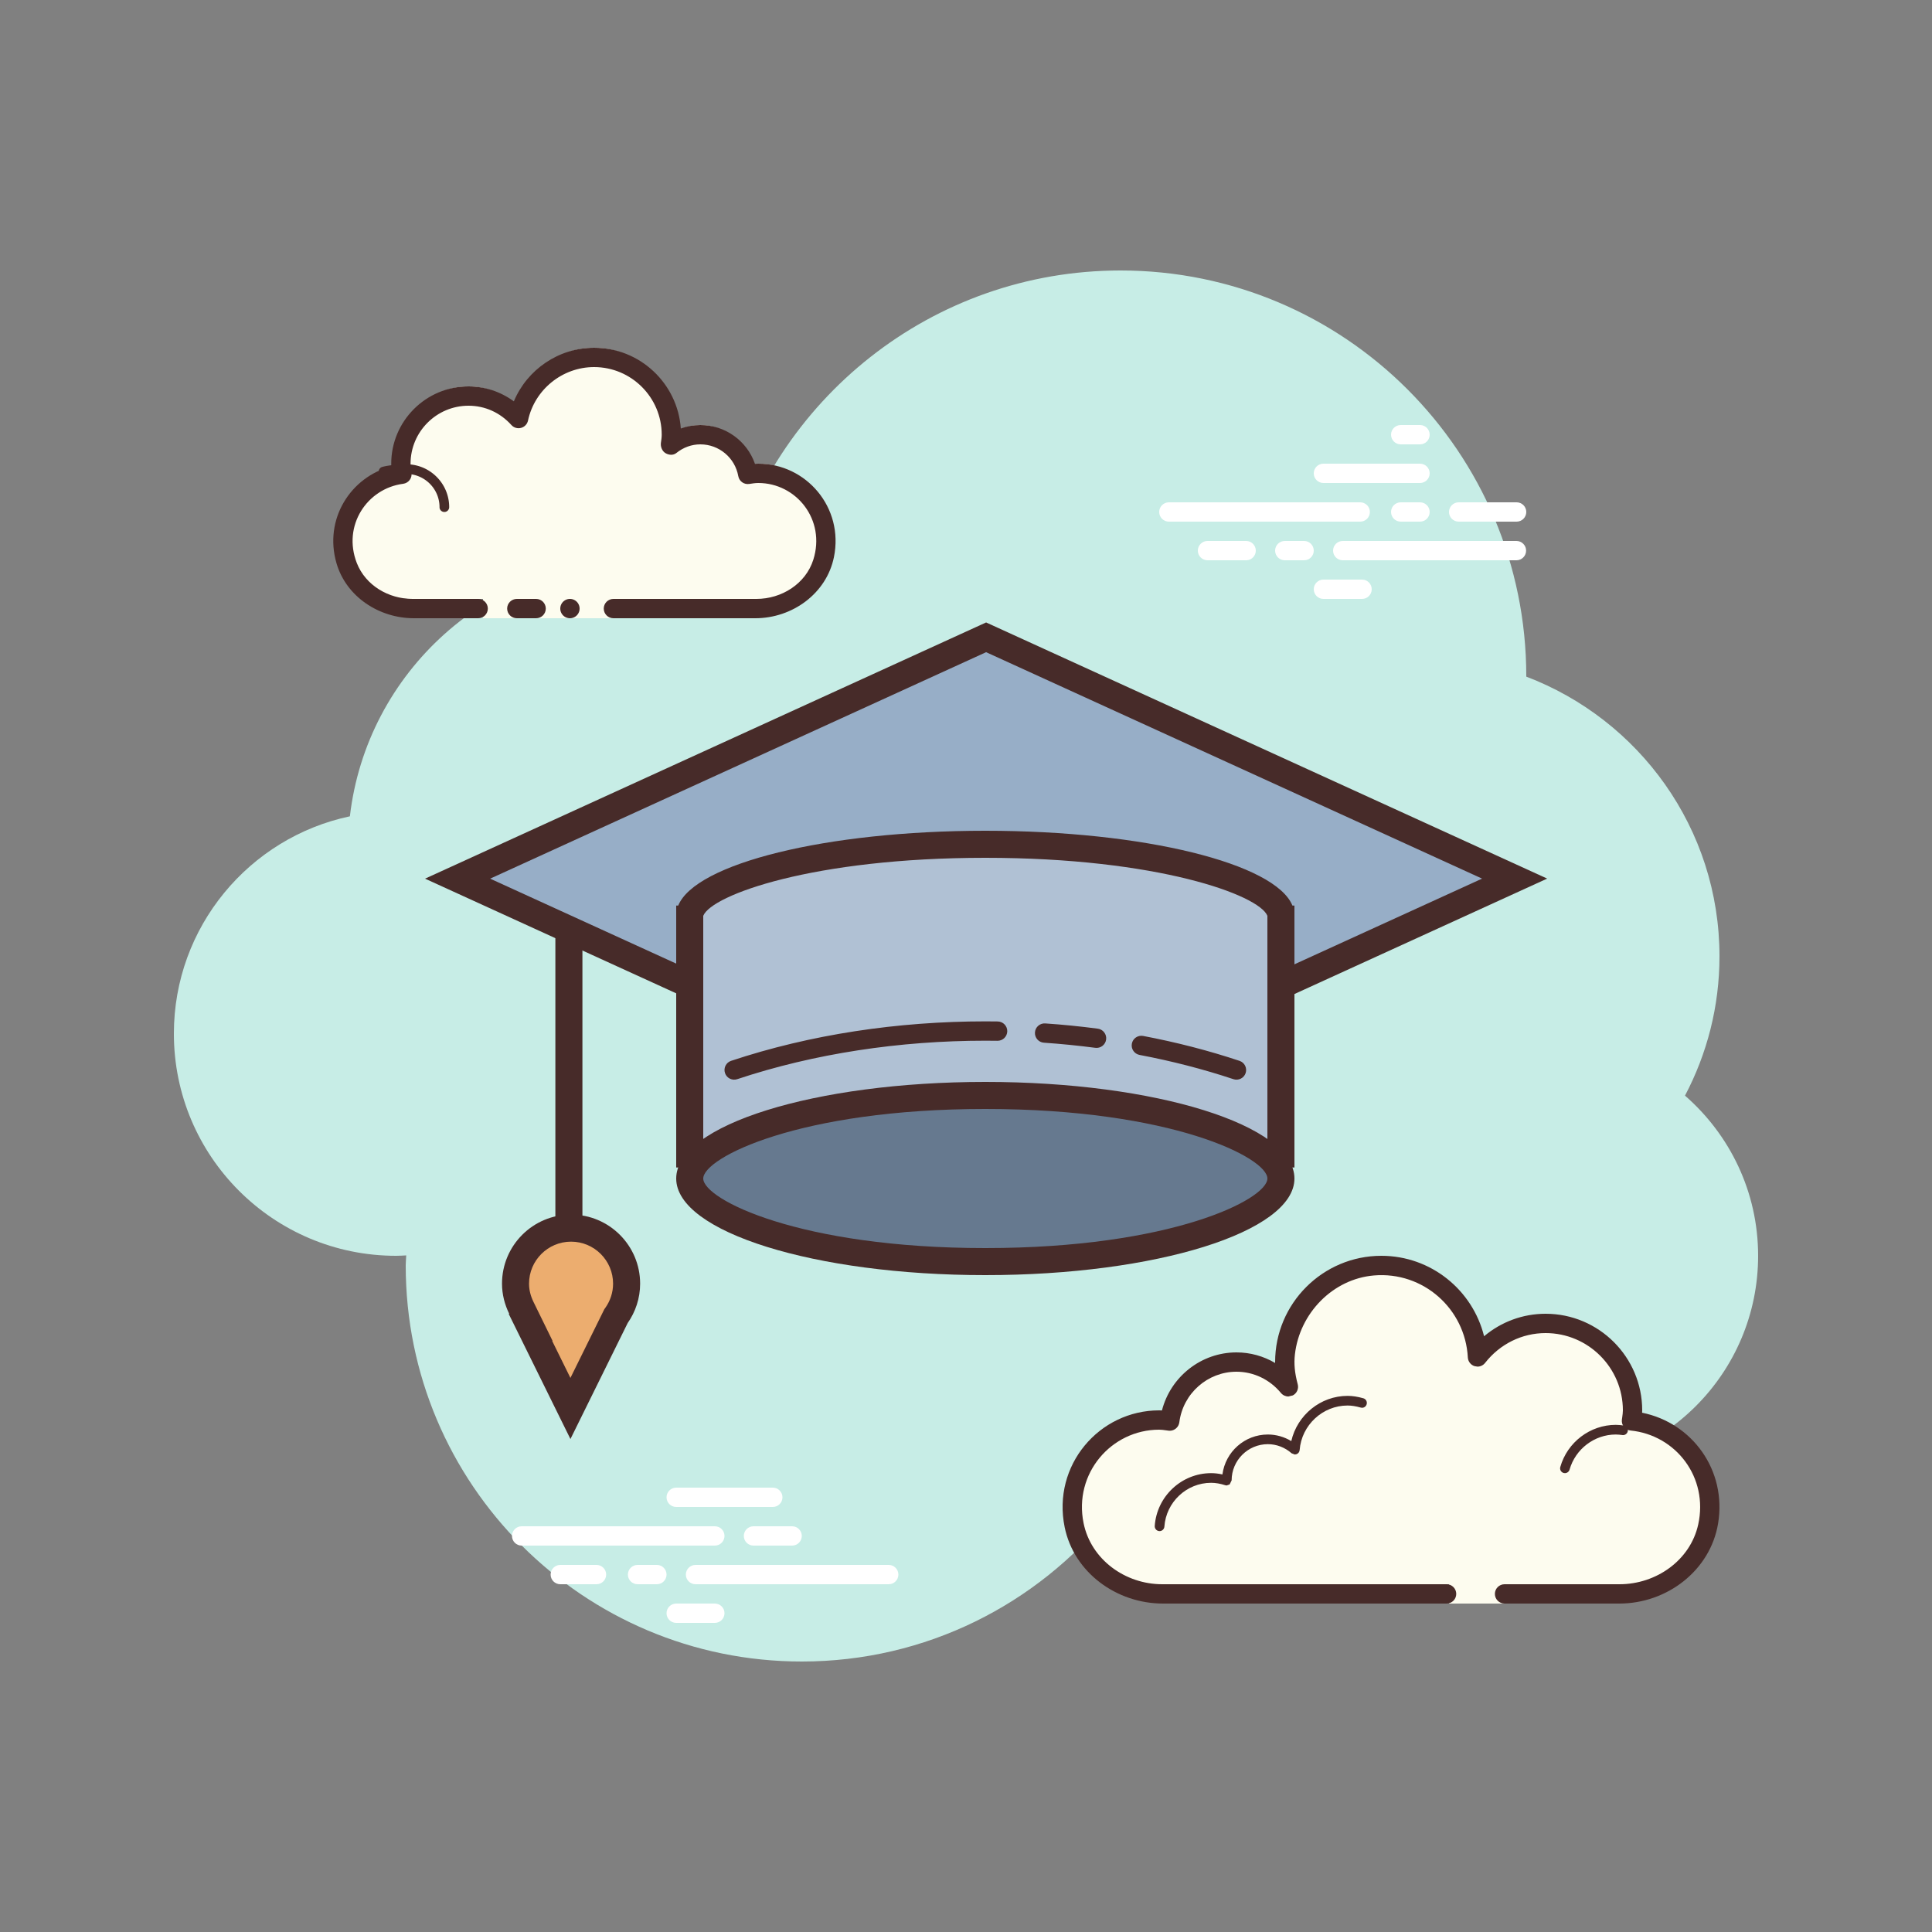
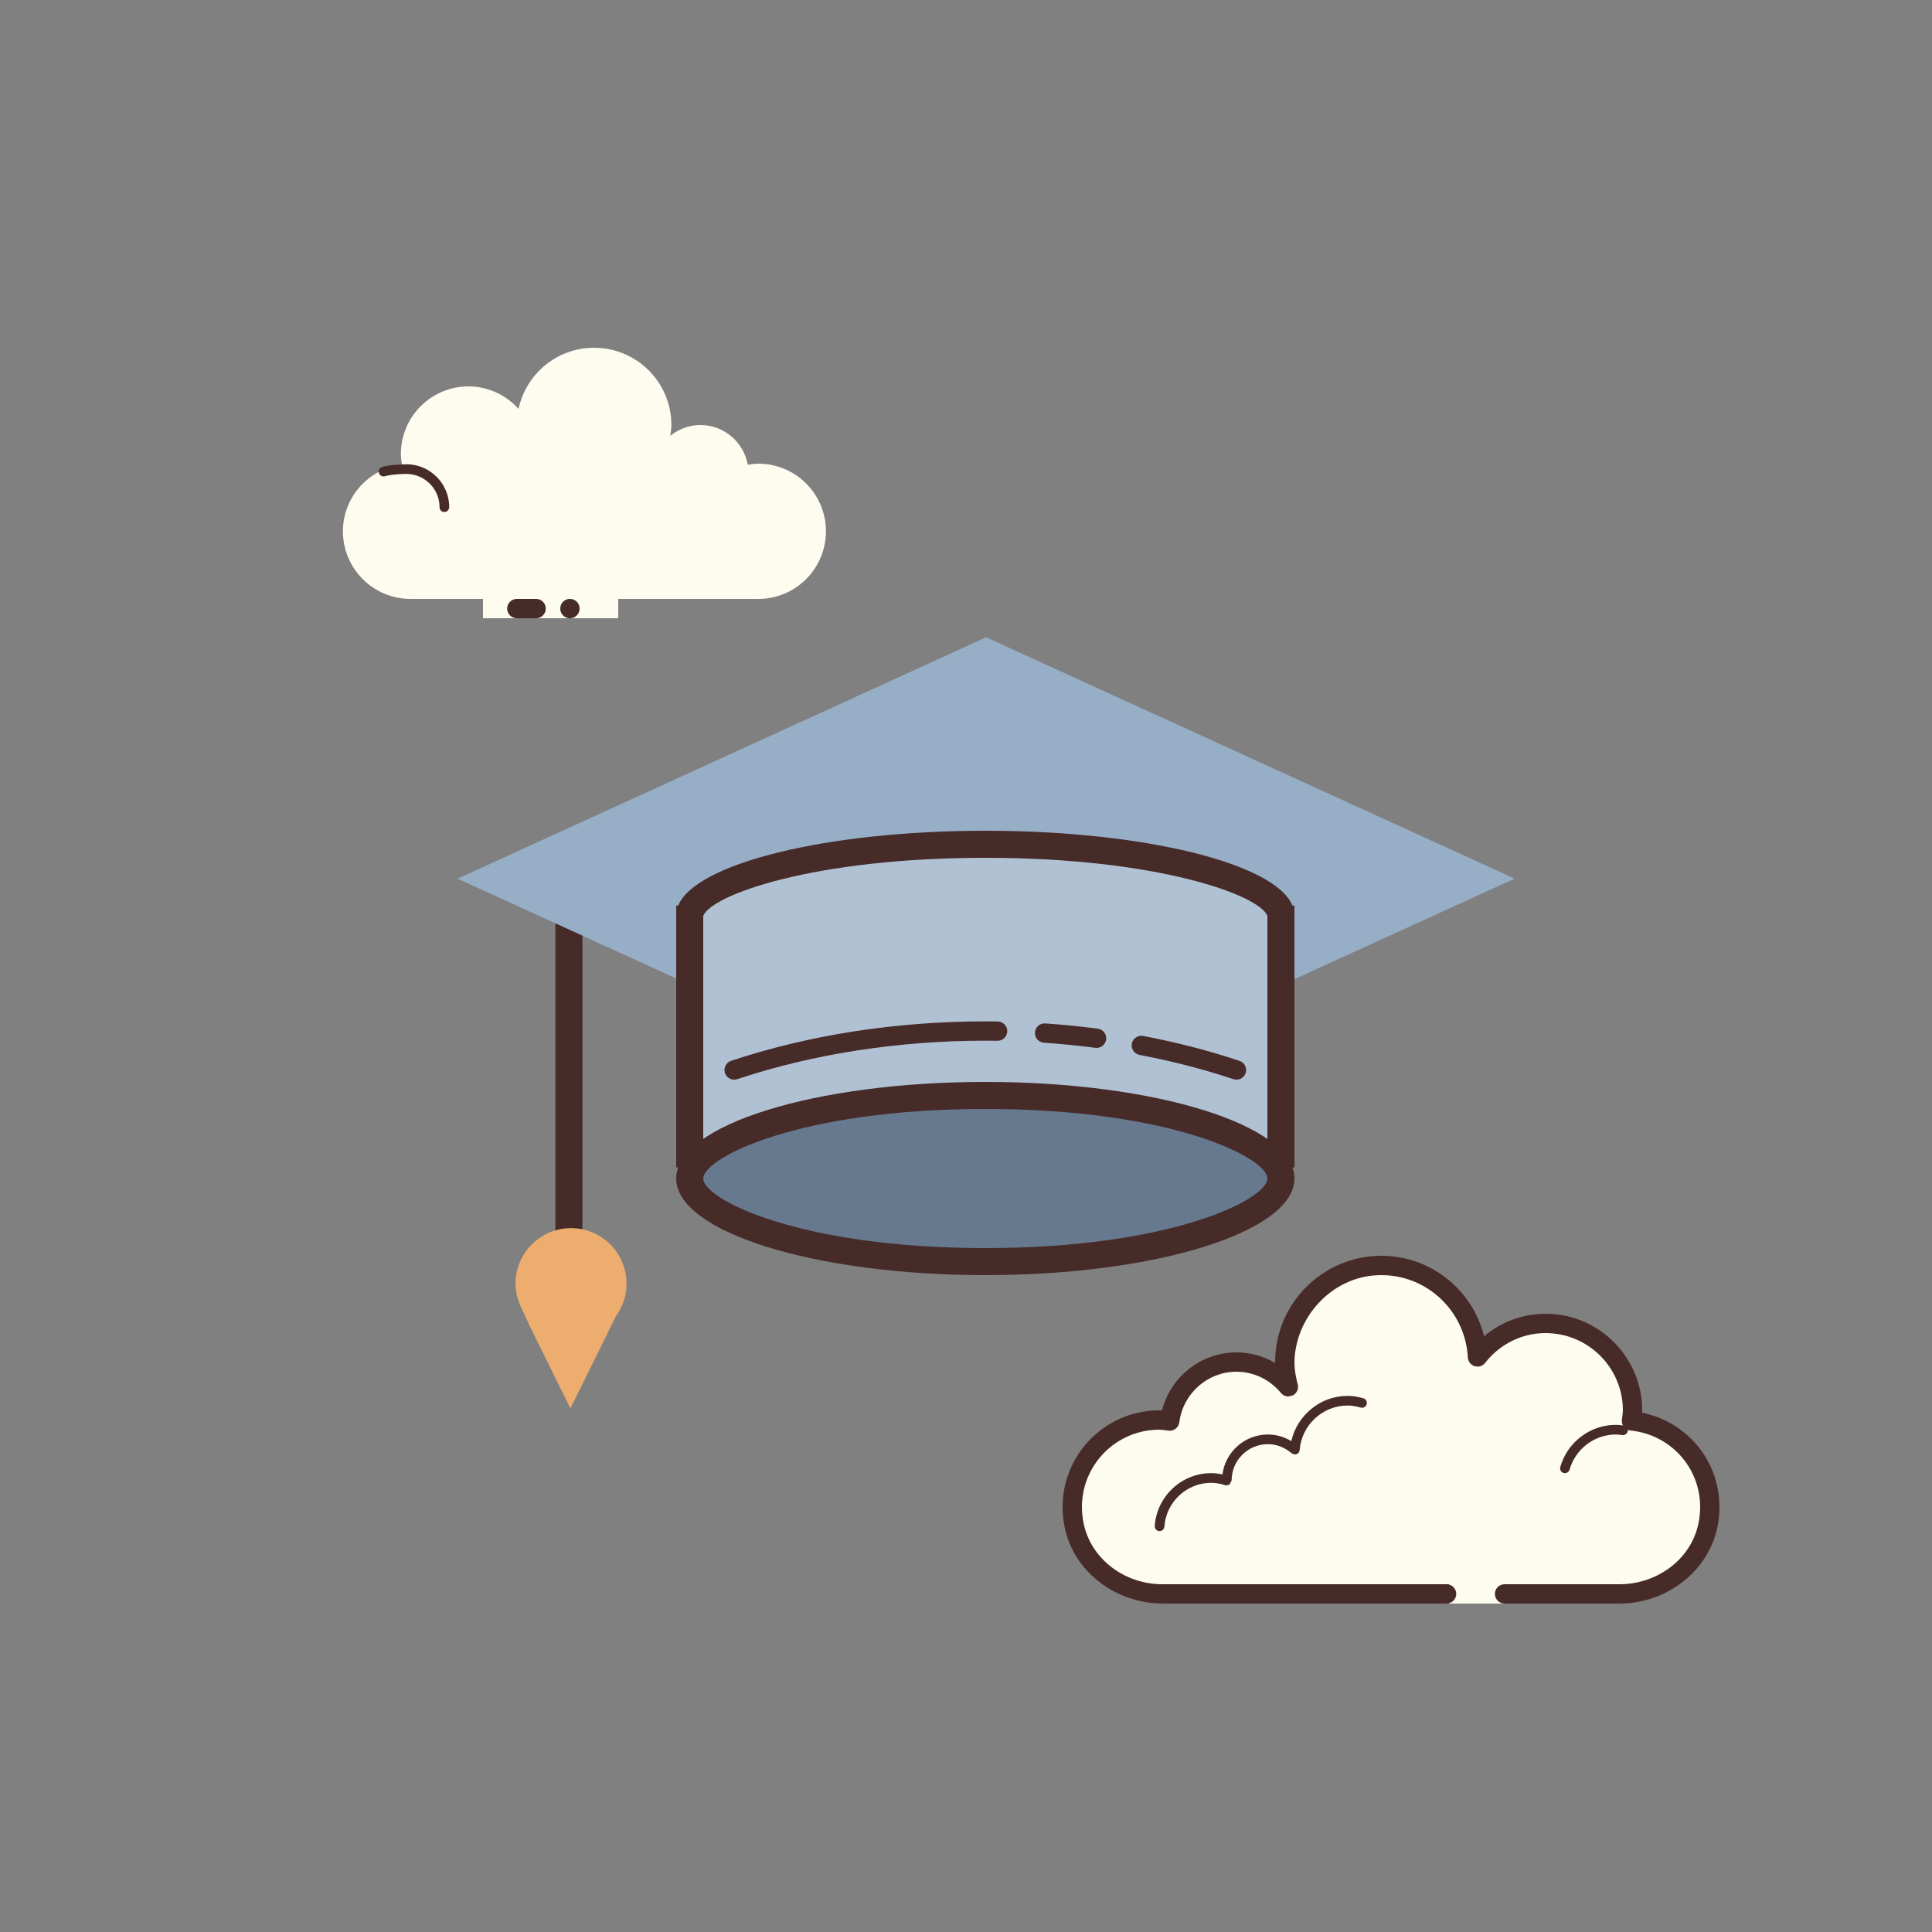
<svg xmlns="http://www.w3.org/2000/svg" viewBox="0 0 100 100" width="100px" height="100px">
  <rect x="0" y="0" width="100" height="100" fill="#808080" stroke="none" />
-   <path fill="#c7ede6" d="M87.215,56.71C88.351,54.556,89,52.104,89,49.5c0-6.621-4.159-12.257-10.001-14.478L79,35 c0-11.598-9.402-21-21-21c-9.784,0-17.981,6.701-20.313,15.757C36.211,29.271,34.639,29,33,29c-7.692,0-14.022,5.793-14.89,13.252 C12.906,43.353,9,47.969,9,53.5C9,59.852,14.148,65,20.5,65c0.178,0,0.352-0.012,0.526-0.021C21.021,65.153,21,65.324,21,65.5 C21,76.822,30.178,86,41.5,86c6.438,0,12.176-2.973,15.934-7.613C59.612,80.611,62.641,82,66,82c4.65,0,8.674-2.65,10.666-6.518 C77.718,75.816,78.837,76,80,76c6.075,0,11-4.925,11-11C91,61.688,89.53,58.727,87.215,56.71z" />
  <path fill="#fdfcef" d="M78,82h5.75c2.485,0.75,4.5-1.265,4.5-3.75c0-2.333-1.782-4.229-4.055-4.455 c0.021-0.181,0.055-0.358,0.055-0.545c0-2.485-2.015-4.5-4.5-4.5c-1.438,0-2.703,0.687-3.526,1.735 c-0.141-2.636-2.303-4.735-4.974-4.735c-2.762,0-5,2.238-5,5c0,0.446,0.077,0.87,0.187,1.282c-0.642-0.777-1.601-1.282-2.687-1.282 c-1.78,0-3.234,1.335-3.455,3.055c-0.181-0.021-0.358-0.055-0.545-0.055c-2.485,0-4.5,2.015-4.5,4.5s2.015,4.5,4.5,3.75h9.5H75v1h3 V82z" />
  <path fill="#472b29" d="M71.5,65c-3.032,0-5.5,2.467-5.5,5.5v0.047C65.397,70.192,64.71,70,64,70 c-1.831,0-3.41,1.261-3.858,3.005L60,73c-3.099,0-5.549,2.834-4.893,6.047C55.587,81.398,57.796,83,60.196,83h14.679 c0.276,0,0.5-0.224,0.5-0.5s-0.224-0.5-0.5-0.5H60.156c-1.92,0-3.687-1.281-4.07-3.163C55.562,76.268,57.521,74,60,74 c0.117,0,0.23,0.017,0.343,0.032l0.142,0.019l0.062,0.004c0.246,0,0.462-0.185,0.495-0.437C61.232,72.125,62.504,71,64,71 c0.885,0,1.723,0.4,2.301,1.1c0.099,0.118,0.241,0.182,0.387,0.182l0.228-0.056c0.209-0.107,0.314-0.346,0.255-0.572 c-0.16-0.601-0.201-1.068-0.147-1.549c0.24-2.127,1.96-3.908,4.093-4.088c2.551-0.215,4.725,1.728,4.858,4.246 c0.012,0.208,0.15,0.387,0.349,0.449l0.152,0.024c0.15,0,0.296-0.069,0.392-0.192C77.638,69.563,78.779,69,80,69 c2.205,0,4,1.794,4,4c0,0.117-0.018,0.23-0.032,0.343l-0.02,0.142c-0.016,0.134,0.022,0.268,0.107,0.373 c0.083,0.104,0.206,0.172,0.34,0.185c2.353,0.234,4.042,2.43,3.504,4.865C87.491,80.761,85.725,82,83.827,82h-5.952 c-0.276,0-0.5,0.224-0.5,0.5s0.224,0.5,0.5,0.5h5.938c2.467,0,4.707-1.704,5.114-4.138c0.462-2.763-1.344-5.22-3.932-5.74L85,73 c0-2.757-2.243-5-5-5c-1.177,0-2.293,0.415-3.184,1.164C76.219,66.76,74.056,65,71.5,65z" />
  <path fill="#472b29" d="M69.75 72.25c-1.403 0-2.608.998-2.913 2.341-.367-.222-.786-.341-1.212-.341-1.202 0-2.198.896-2.353 2.067-.203-.045-.396-.067-.585-.067-1.529 0-2.811 1.2-2.918 2.732-.009.138.094.257.232.267l.018.001c.13 0 .239-.101.249-.232.089-1.271 1.151-2.268 2.419-2.268.229 0 .47.041.738.127l.066.011.155-.054.103-.209c0-1.034.841-1.875 1.875-1.875.447 0 .885.168 1.231.473l.165.063.094-.019c.088-.035.147-.117.155-.212.102-1.293 1.191-2.305 2.479-2.305.208 0 .426.034.682.106l.07.011c.108 0 .207-.073.238-.183.038-.133-.039-.271-.172-.309C70.267 72.29 70.006 72.25 69.75 72.25zM83.633 73.75c-1.326 0-2.508.896-2.873 2.182-.038.133.039.271.172.309L81 76.25c.108 0 .209-.072.24-.182.305-1.071 1.289-1.818 2.393-1.818.117 0 .23.014.342.028l.035.003c.121 0 .229-.092.246-.217.019-.137-.077-.263-.215-.281C83.907 73.766 83.772 73.75 83.633 73.75z" />
-   <path fill="#fff" d="M70.405 27H60.5c-.276 0-.5-.224-.5-.5s.224-.5.5-.5h9.905c.275 0 .5.224.5.5S70.682 27 70.405 27zM73.5 27h-1c-.276 0-.5-.224-.5-.5s.224-.5.5-.5h1c.276 0 .5.224.5.5S73.777 27 73.5 27zM78.491 29H69.5c-.276 0-.5-.224-.5-.5s.224-.5.5-.5h8.991c.275 0 .5.224.5.5S78.767 29 78.491 29zM67.5 29h-1c-.276 0-.5-.224-.5-.5s.224-.5.5-.5h1c.276 0 .5.224.5.5S67.777 29 67.5 29zM64.5 29h-2c-.276 0-.5-.224-.5-.5s.224-.5.5-.5h2c.276 0 .5.224.5.5S64.777 29 64.5 29zM70.5 31h-2c-.276 0-.5-.224-.5-.5s.224-.5.5-.5h2c.276 0 .5.224.5.5S70.776 31 70.5 31zM73.5 22c-.177 0-.823 0-1 0-.276 0-.5.224-.5.5s.224.5.5.5c.177 0 .823 0 1 0 .276 0 .5-.224.5-.5S73.776 22 73.5 22zM73.5 24c-.177 0-4.823 0-5 0-.276 0-.5.224-.5.5s.224.5.5.5c.177 0 4.823 0 5 0 .276 0 .5-.224.5-.5S73.776 24 73.5 24zM78.5 26c-.177 0-2.823 0-3 0-.276 0-.5.224-.5.5s.224.5.5.5c.177 0 2.823 0 3 0 .276 0 .5-.224.5-.5S78.776 26 78.5 26zM37 80H27c-.276 0-.5-.224-.5-.5S26.724 79 27 79h10c.276 0 .5.224.5.5S37.276 80 37 80zM41 80h-2c-.276 0-.5-.224-.5-.5S38.724 79 39 79h2c.276 0 .5.224.5.5S41.276 80 41 80zM46 82H36c-.276 0-.5-.224-.5-.5S35.724 81 36 81h10c.276 0 .5.224.5.5S46.277 82 46 82zM34 82h-1c-.276 0-.5-.224-.5-.5S32.724 81 33 81h1c.276 0 .5.224.5.5S34.276 82 34 82zM30.875 82H29c-.276 0-.5-.224-.5-.5S28.724 81 29 81h1.875c.276 0 .5.224.5.5S31.151 82 30.875 82zM40 78h-5c-.276 0-.5-.224-.5-.5S34.724 77 35 77h5c.276 0 .5.224.5.5S40.277 78 40 78zM37 84h-2c-.276 0-.5-.224-.5-.5S34.724 83 35 83h2c.276 0 .5.224.5.5S37.276 84 37 84z" />
  <path fill="#472b29" d="M28.746 46.447L28.746 66.889 30.146 66.889 30.146 46.447" />
  <path fill="#97aec7" d="M23.686 45.479L51.041 32.987 78.396 45.477 51.041 57.97z" />
-   <path fill="#472b29" d="M51.041,33.757l25.671,11.72L51.041,57.2L25.37,45.479L51.041,33.757 M51.041,32.218L22,45.479 l29.041,13.26l29.041-13.263L51.041,32.218z" />
  <path fill="#b0c1d4" d="M35.7,59.729V47.267l0.053-0.13C36.425,45.483,42.444,43.7,51,43.7s14.575,1.783,15.247,3.437 l0.053,0.13v12.462H35.7z" />
  <path fill="#472b29" d="M51,44.4c8.908,0,14.161,1.923,14.599,3l0.001,0.003v11.626H36.4V47.403l0.001-0.003 C36.839,46.323,42.092,44.4,51,44.4 M51,43c-8.235,0-15.011,1.695-15.896,3.873H35v13.556h32V46.873h-0.104 C66.011,44.695,59.235,43,51,43z" />
  <path fill="#66798f" d="M51 56.7A15.3 4.3 0 1 0 51 65.3A15.3 4.3 0 1 0 51 56.7Z" />
  <path fill="#472b29" d="M51,57.4c9.633,0,14.6,2.523,14.6,3.6s-4.967,3.6-14.6,3.6S36.4,62.076,36.4,61S41.367,57.4,51,57.4 M51,56c-8.837,0-16,2.238-16,5s7.163,5,16,5s16-2.238,16-5S59.837,56,51,56z" />
  <path fill="#ecad6f" d="M27.397,68.59l-0.411-0.892c-0.201-0.41-0.303-0.833-0.303-1.257c0-1.585,1.289-2.874,2.874-2.874 s2.874,1.289,2.874,2.874c0,0.587-0.179,1.153-0.519,1.64l-0.03,0.043l-2.357,4.778L27.397,68.59z" />
-   <path fill="#472b29" d="M29.558,64.268c1.199,0,2.175,0.975,2.175,2.174c0,0.442-0.136,0.871-0.393,1.239l-0.061,0.086 l-0.047,0.095l-1.707,3.459l-0.944-1.915h0.021l-0.987-2.016c-0.154-0.314-0.232-0.633-0.232-0.948 C27.383,65.242,28.358,64.268,29.558,64.268 M29.558,62.867c-1.975,0-3.574,1.601-3.574,3.574c0,0.563,0.142,1.09,0.374,1.564 h-0.028l3.196,6.479l2.962-6.003c0.404-0.579,0.645-1.28,0.645-2.04C33.132,64.468,31.531,62.867,29.558,62.867z" />
  <path fill="#fdfcef" d="M25,31c0,0-1.817,0-3.75,0s-3.5-1.567-3.5-3.5c0-1.78,1.335-3.234,3.055-3.455 c-0.028-0.179-0.055-0.358-0.055-0.545c0-1.933,1.567-3.5,3.5-3.5c1.032,0,1.949,0.455,2.59,1.165 C27.225,19.357,28.827,18,30.75,18c2.209,0,4,1.791,4,4c0,0.191-0.03,0.374-0.057,0.558C35.122,22.214,35.658,22,36.25,22 c1.229,0,2.244,0.888,2.455,2.055C38.884,24.026,39.063,24,39.25,24c1.933,0,3.5,1.567,3.5,3.5s-1.567,3.5-3.5,3.5S32,31,32,31v1 h-7V31z" />
  <path fill="#472b29" d="M23 26.5c.138 0 .25-.112.25-.25 0-1.224-.995-2.219-2.218-2.219-.034.009-.737-.001-1.244.136-.133.036-.212.173-.176.307.035.134.172.213.306.176.444-.119 1.1-.119 1.112-.118.948 0 1.72.771 1.72 1.719C22.75 26.388 22.861 26.5 23 26.5zM29.5 31A.5.5 0 1 0 29.5 32 .5.5 0 1 0 29.5 31z" />
-   <path fill="#472b29" d="M17.418,29.157C17.923,30.889,19.622,32,21.426,32h3.324c0.276,0,0.5-0.224,0.5-0.5 s-0.224-0.5-0.5-0.5h-3.396c-1.242,0-2.435-0.701-2.886-1.859c-0.754-1.938,0.536-3.86,2.399-4.1 c0.134-0.018,0.256-0.088,0.337-0.196c0.081-0.107,0.114-0.244,0.094-0.377C21.275,24.314,21.25,24.16,21.25,24 c0-1.654,1.346-3,3-3c0.85,0,1.638,0.354,2.22,1c0.125,0.139,0.321,0.197,0.5,0.147c0.182-0.049,0.321-0.195,0.36-0.379 C27.671,20.164,29.109,19,30.75,19c1.93,0,3.5,1.57,3.5,3.5c0,0.144-0.021,0.28-0.041,0.418c-0.029,0.203,0.063,0.438,0.242,0.54 s0.396,0.117,0.556-0.01C35.372,23.155,35.802,23,36.25,23c0.966,0,1.792,0.691,1.963,1.644c0.049,0.267,0.296,0.446,0.569,0.405 C38.936,25.025,39.09,25,39.25,25c1.97,0,3.503,1.908,2.846,3.974C41.7,30.218,40.46,31,39.154,31H31.75 c-0.276,0-0.5,0.224-0.5,0.5s0.224,0.5,0.5,0.5h7.344c1.92,0,3.687-1.281,4.07-3.163C43.688,26.268,41.729,24,39.25,24 l-0.174,0.006C38.662,22.82,37.539,22,36.25,22c-0.349,0-0.688,0.062-1.011,0.18C35.074,19.848,33.124,18,30.75,18 c-1.831,0-3.466,1.127-4.153,2.774C25.917,20.275,25.095,20,24.25,20c-2.205,0-4,1.794-4,4l0.004,0.142 C18.151,24.683,16.75,26.869,17.418,29.157z" />
  <path fill="#472b29" d="M26.75 31c.159 0 .841 0 1 0 .276 0 .5.224.5.5s-.224.5-.5.5c-.159 0-.841 0-1 0-.276 0-.5-.224-.5-.5S26.474 31 26.75 31zM58.983 54.603c1.671.316 3.3.736 4.859 1.255.262.087.545-.054.632-.316.087-.262-.054-.545-.316-.632-1.604-.535-3.276-.965-4.989-1.29-.271-.051-.533.127-.584.398C58.533 54.29 58.712 54.551 58.983 54.603L58.983 54.603zM54.034 53.97c.892.061 1.779.15 2.658.265.274.036.525-.157.561-.43.036-.274-.157-.525-.43-.561-.9-.119-1.808-.21-2.721-.272-.276-.019-.514.189-.533.465C53.551 53.713 53.759 53.952 54.034 53.97L54.034 53.97zM38.158 55.858c3.978-1.325 8.411-1.992 12.844-1.992.209 0 .418.001.626.005.276.004.503-.216.508-.492.004-.276-.216-.503-.492-.508-.215-.003-.428-.005-.642-.005-4.533 0-9.067.68-13.16 2.043-.262.087-.404.37-.316.632C37.613 55.804 37.896 55.945 38.158 55.858L38.158 55.858z" />
</svg>